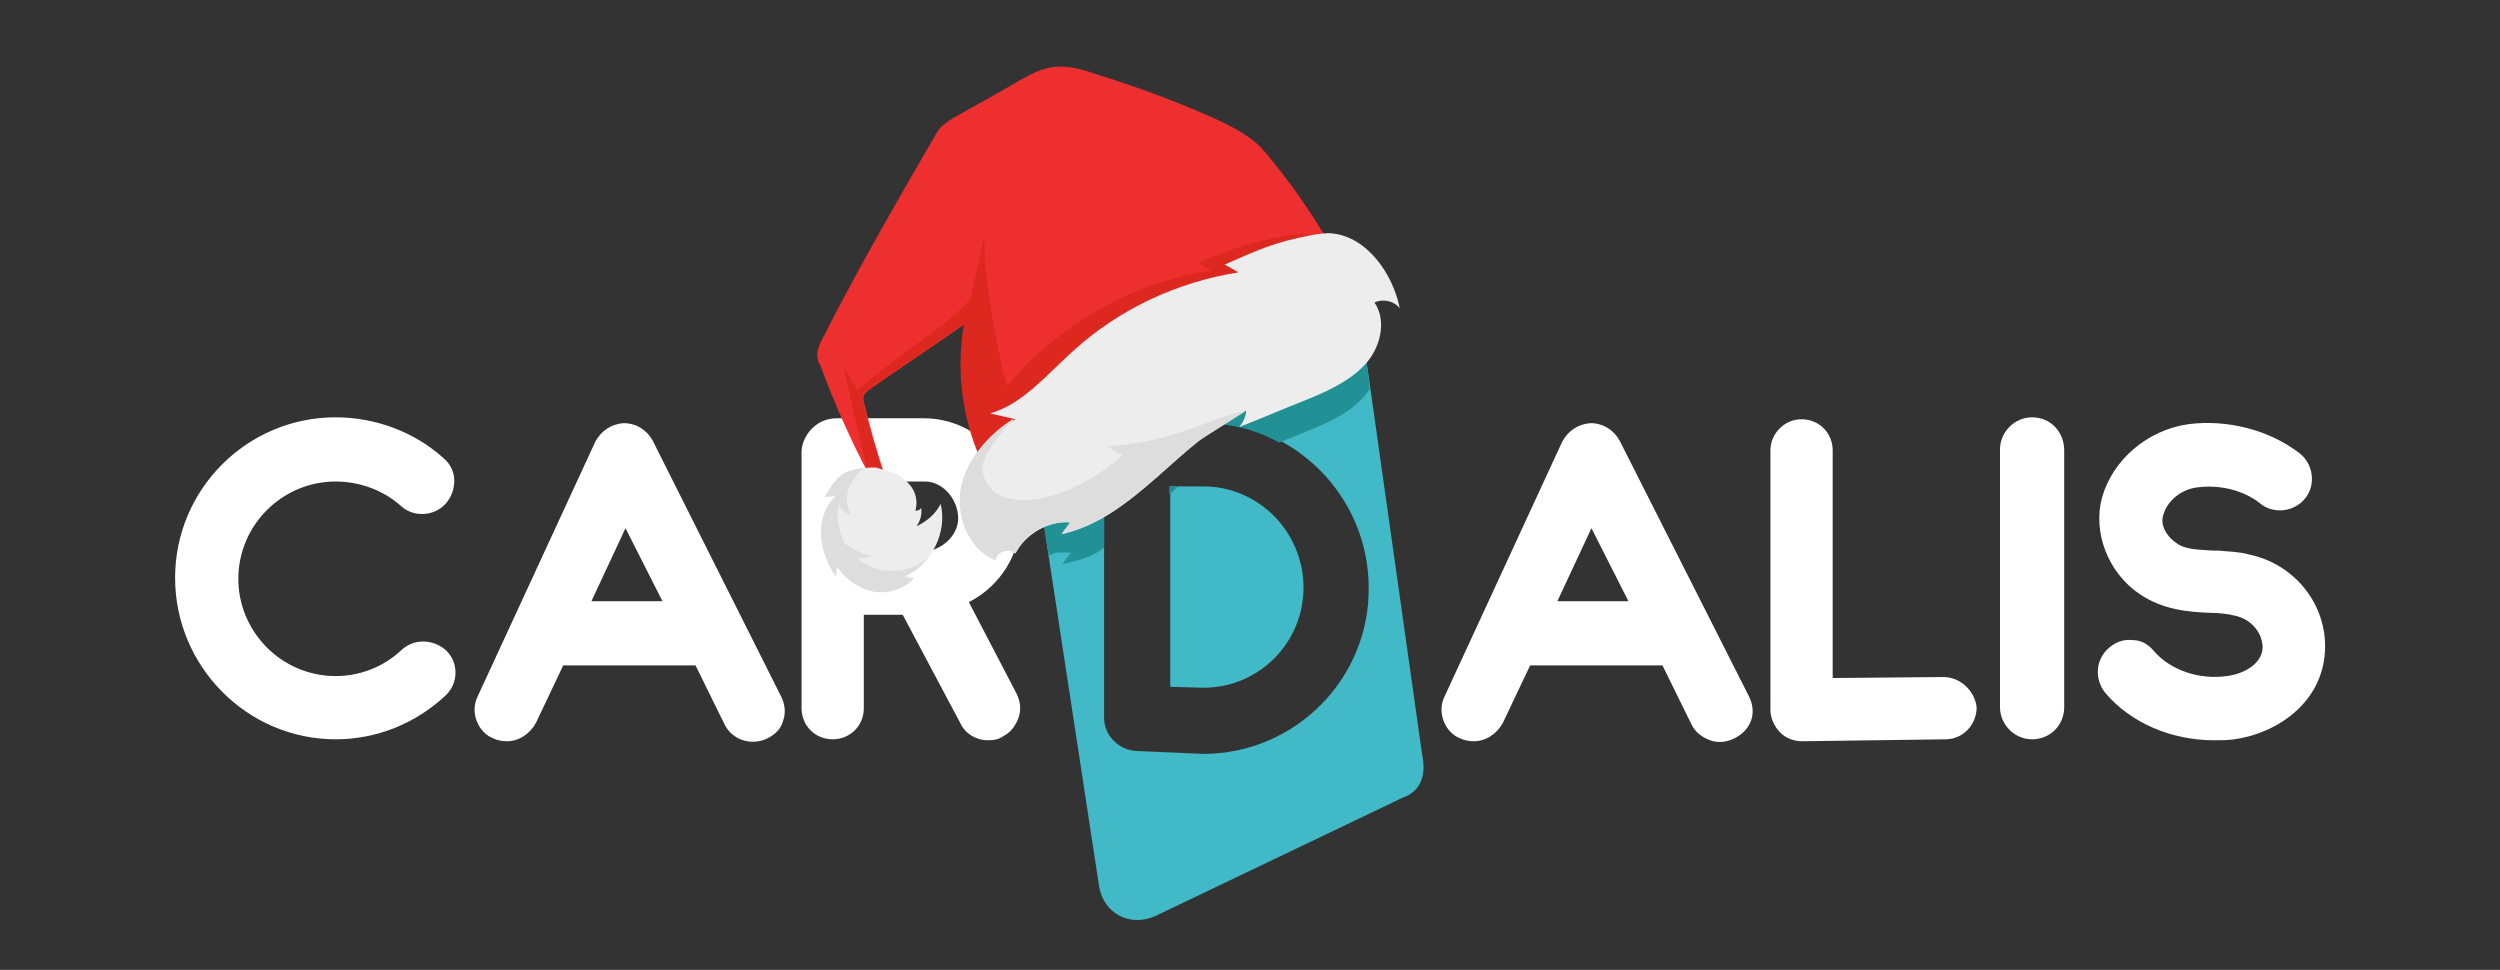
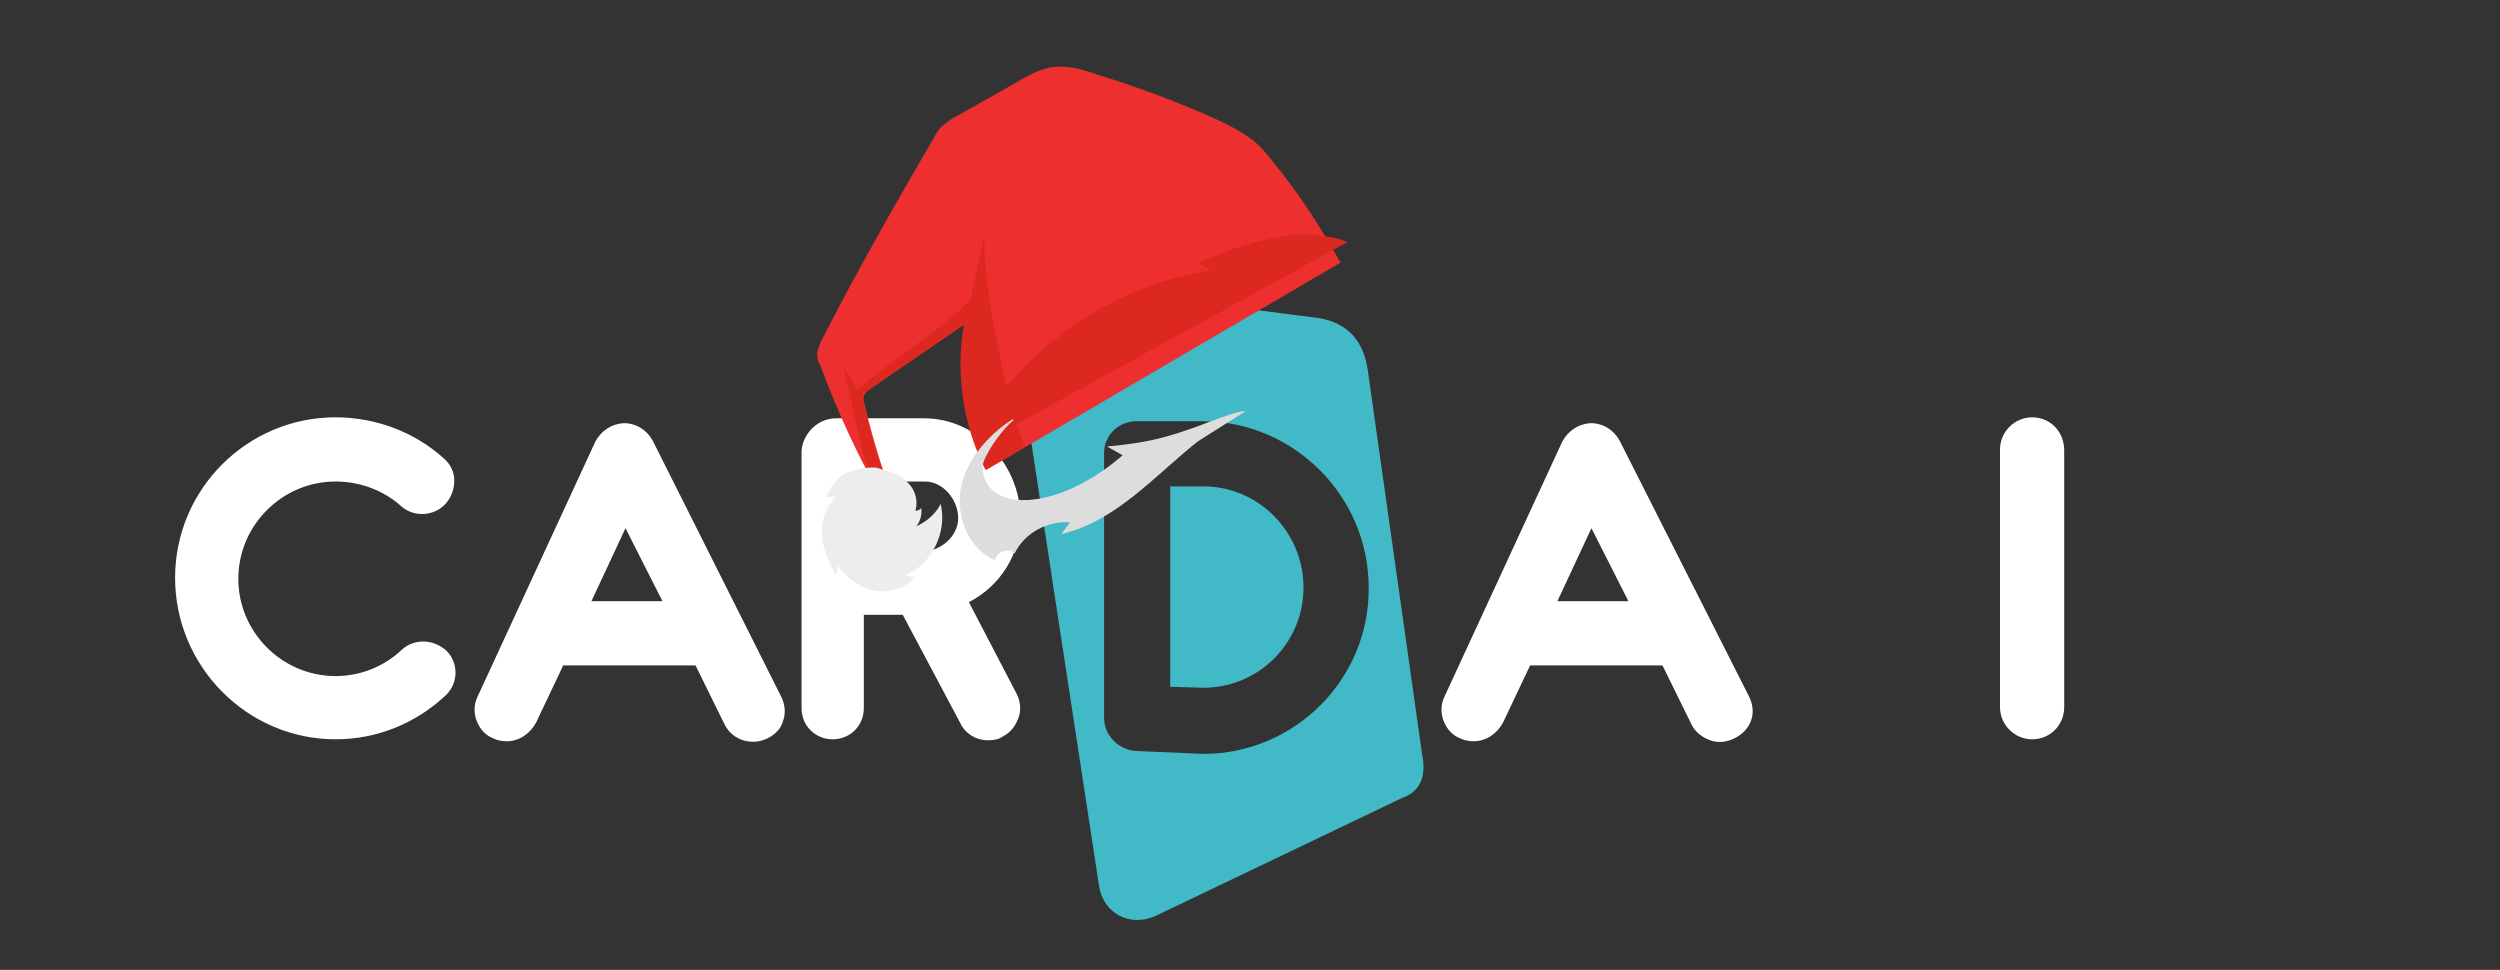
<svg xmlns="http://www.w3.org/2000/svg" version="1.1" id="Calque_1" x="0px" y="0px" viewBox="0 0 257 99.7" style="enable-background:new 0 0 257 99.7;" xml:space="preserve">
  <rect x="0" y="0" width="257" height="99.7" fill="#333333" stroke="none" />
  <style type="text/css">
	.st0{fill:#FFFFFF;}
	.st1{fill:#42B9C7;}
	.st2{fill:#ED2F2F;}
	.st3{fill:#DD281F;}
	.st4{fill:#229196;}
	.st5{fill:#EDEDED;}
	.st6{fill:#DDDDDD;}
</style>
  <g>
    <g>
      <g>
        <path class="st0" d="M41.3,66.8c-1.8,1.7-4.2,2.7-6.8,2.7c-5.5,0-10-4.5-10-10s4.5-10,10-10c2.5,0,4.9,0.9,6.7,2.5     c1.3,1.2,3.4,1.1,4.6-0.2c0.6-0.7,0.9-1.5,0.9-2.4c0-0.9-0.4-1.7-1.1-2.3c-3-2.7-7-4.2-11.1-4.2c-9.1,0-16.5,7.4-16.5,16.5     c0,9.1,7.4,16.6,16.5,16.6c4.2,0,8.2-1.6,11.3-4.5c1.3-1.2,1.4-3.3,0.1-4.6C44.6,65.7,42.6,65.6,41.3,66.8z" />
        <path class="st0" d="M67.1,45.3c-0.6-1.1-1.7-1.8-3-1.8c0,0,0,0,0,0c-1.3,0.1-2.3,0.8-2.9,1.9L49.1,71.6     c-0.4,0.8-0.4,1.7-0.1,2.5c0.3,0.8,0.9,1.5,1.7,1.8c0.4,0.2,0.9,0.3,1.4,0.3c1.3,0,2.4-0.8,3-1.9l2.8-5.9h13.6l3,6.1     c0.8,1.6,2.8,2.2,4.4,1.4c0.8-0.4,1.4-1,1.6-1.8c0.3-0.8,0.2-1.7-0.2-2.5L67.1,45.3z M60.8,61.8l3.5-7.5l3.8,7.5H60.8z" />
        <path class="st0" d="M99.6,61.9c3.3-1.7,5.3-5,5.3-8.6c0-5.6-4.5-10.3-9.9-10.3l-9,0c-2.2,0-3.6,1.9-3.6,3.5v26.3     c0,1.8,1.4,3.2,3.2,3.2s3.2-1.4,3.2-3.2v-9.6h4l5.9,11.1c0.5,1.1,1.6,1.8,2.9,1.8c0.6,0,1.1-0.1,1.5-0.4c0.8-0.4,1.3-1.1,1.6-1.9     c0.3-0.8,0.2-1.7-0.2-2.5L99.6,61.9z M98.5,53.3c0,1.8-1.8,3.4-3.7,3.4H89v-7.2h6.1C96.9,49.5,98.5,51.3,98.5,53.3z" />
        <path class="st0" d="M166.5,45.3c-0.6-1.1-1.7-1.8-3-1.8h0c-1.3,0.1-2.3,0.8-2.9,1.9l-12.1,26.2c-0.4,0.8-0.4,1.7-0.1,2.5     c0.3,0.8,0.9,1.5,1.7,1.8c0.4,0.2,0.9,0.3,1.4,0.3c1.3,0,2.4-0.8,3-1.9l2.8-5.9h13.6l3,6.1c0.4,0.8,1.1,1.3,1.9,1.6     c0.8,0.3,1.7,0.2,2.5-0.2c0.8-0.4,1.4-1,1.7-1.8c0.3-0.8,0.2-1.7-0.2-2.5L166.5,45.3z M167.4,61.8h-7.3l3.5-7.5L167.4,61.8z" />
-         <path class="st0" d="M199.8,69.6l-11.4,0.1V46.3c0-1.8-1.4-3.2-3.2-3.2c-1.8,0-3.2,1.5-3.2,3.2V73c0,0.8,0.4,1.7,1,2.3     c0.6,0.6,1.4,0.9,2.3,0.9l14.7-0.2c1.8,0,3.2-1.5,3.2-3.3C203,71,201.5,69.6,199.8,69.6z" />
        <path class="st0" d="M208.9,42.9c-1.8,0-3.3,1.5-3.3,3.3v26.5c0,1.8,1.5,3.3,3.3,3.3c1.9,0,3.3-1.5,3.3-3.3V46.3     C212.2,44.4,210.8,42.9,208.9,42.9z" />
-         <path class="st0" d="M231.2,57c-1.1-0.3-2.2-0.3-3.2-0.4l-0.5,0c-1.6-0.1-2.9-0.1-3.8-0.8c-0.9-0.6-1.7-1.8-1.3-2.9     c0.4-1.4,1.8-2.6,3.5-2.8c2.3-0.3,4.8,0.3,6.5,1.7c1.4,1.1,3.5,0.8,4.6-0.6c1.1-1.4,0.8-3.5-0.6-4.6c-3.1-2.4-7.4-3.5-11.4-3     c-4.3,0.6-7.8,3.7-8.9,7.5c-1,3.6,0.6,7.8,3.9,10c2.4,1.6,4.9,1.8,7.2,1.9c0.9,0,1.8,0.1,2.6,0.3c1.7,0.4,2.8,1.8,2.8,3.3     c-0.1,1.7-2,2.7-3.7,2.9c-2.8,0.4-5.8-0.6-7.5-2.6c-0.6-0.7-1.3-1.1-2.2-1.1c-0.9-0.1-1.7,0.2-2.4,0.8c-1.4,1.2-1.5,3.2-0.4,4.6     c2.6,3.1,6.8,4.9,11.2,4.9c0.7,0,1.4,0,2.1-0.1c4.3-0.6,9-3.7,9.3-9v0C239.3,62.3,236,58,231.2,57z" />
      </g>
      <g>
        <path class="st1" d="M123.7,50h-3.4v20.6l3.4,0.1c5.7,0,10.3-4.6,10.3-10.3S129.4,50,123.7,50z" />
        <path class="st1" d="M146.2,77.6L140.6,38c-0.5-3.3-2.4-5.1-5.8-5.4L110,29.4c-5.5-0.4-5.9,4.1-5.4,6.8l8.4,55     c0.5,2.7,3.1,4.1,5.7,3l25.5-12.2C146.2,81.3,146.6,79.5,146.2,77.6z M123.7,77.5l-6.9-0.3c-1.8-0.1-3.3-1.6-3.3-3.4V46.6     c0-1.9,1.5-3.3,3.4-3.3h6.7c9.4,0,17.1,7.7,17.1,17.1C140.8,69.8,133.1,77.5,123.7,77.5z" />
      </g>
    </g>
    <g id="_x34__hat_00000030464787132305647180000012109802040774769310_">
      <g>
        <g>
          <path class="st2" d="M137.8,27c-2-3.6-4.2-7-6.8-10.2c-0.7-0.9-1.5-1.9-2.5-2.6c-1.1-0.8-2.3-1.4-3.6-2c-4-1.8-8.1-3.3-12.3-4.6      c-1.4-0.5-2.9-0.9-4.4-0.7c-1.3,0.2-2.4,0.8-3.6,1.5c-2.1,1.2-4.2,2.4-6.2,3.5c-0.6,0.3-1.1,0.7-1.6,1.1c-0.4,0.4-0.7,1-1,1.5      c-4,6.9-7.9,13.7-11.5,20.8C84.2,35.7,84,36,84,36.4c0,0.4,0.1,0.8,0.3,1.1c1.5,4,3.2,7.9,5.2,11.6c0.5-0.1,0.9-0.3,1.4-0.4      c-0.8-2.4-1.5-4.9-2.1-7.4c0-0.2-0.1-0.4,0-0.6c0.1-0.3,0.3-0.4,0.5-0.6c3.3-2.3,6.6-4.5,9.9-6.8c-0.8,5.1,0,10.4,2.2,15      L137.8,27z" />
        </g>
        <g>
          <path class="st3" d="M88.1,40.1C88.1,40.1,88.1,40.1,88.1,40.1c6.2-5.1,8.8-6.2,11.7-9.4l1.3-6.1c0-0.1,0.1-0.1,0.1,0      c-0.1,3.3,1,10,2.3,15.1c0.7-0.7,1.3-1.6,2.8-3c5.3-4.8,11.2-7.8,18.2-8.9c-0.5-0.3-0.8-0.5-1.3-0.8c3.8-1.6,5.7-2.2,9.8-2.9      c0.7-0.1,4.2,0.1,5.5,0.8l-34,18.7c0.3,1,0.6,1.8,0.9,2.3l-4.1,2.4c-2.3-4.6-3.1-9.9-2.2-15c-3.3,2.3-6.6,4.5-9.9,6.8      c-0.2,0.2-0.5,0.3-0.5,0.6c-0.1,0.2,0,0.4,0,0.6c0.6,2.5,1.3,4.9,2.1,7.4c-0.5,0.1-0.9,0.3-1.4,0.4c-0.7-2.3-2.8-11.8-2.7-11.4      C87.2,38.5,88.1,40.1,88.1,40.1z" />
        </g>
      </g>
-       <path class="st4" d="M120.3,50.8C120.3,50.8,120.3,50.8,120.3,50.8c0.1-0.1,0.3-0.3,0.4-0.4c0.1-0.1,0.3-0.3,0.4-0.4c0,0,0,0,0,0    h-0.9V50.8z M140.6,38c-0.5-3.3-2.4-5.1-5.8-5.4l-9.4-1.2c-5.6,1.2-11,3.9-15.2,7.8c-1.5,1.4-2.9,2.9-4.5,4.2l2.1,13.7    c0.2-0.1,0.4-0.1,0.5-0.2c0.3-0.1,0.6-0.1,0.9-0.1s0.6,0,0.9,0c-0.3,0.4-0.6,0.8-0.9,1.2c0.4-0.1,0.8-0.2,1.2-0.3    c0.1,0,0.2-0.1,0.4-0.1c0.3-0.1,0.6-0.2,0.9-0.3c0.1,0,0.2-0.1,0.3-0.1c0.4-0.2,0.8-0.4,1.1-0.6c0,0,0,0,0,0    c0.1-0.1,0.3-0.2,0.4-0.3v-9.5c0-1.9,1.5-3.3,3.4-3.3h6.7c2.9,0,5.6,0.7,7.9,2c0.9-0.4,1.8-0.7,2.7-1.1c2.2-0.9,4.4-1.8,6-3.6    c0.2-0.2,0.4-0.5,0.6-0.8L140.6,38z" />
      <g>
        <g>
-           <path class="st5" d="M137,24c3.6,0.4,6.2,4.2,6.9,7.7c-0.6-0.8-1.8-1-2.6-0.6c1.3,1.9,0.6,4.7-1,6.4s-3.8,2.7-6,3.6      c-2.3,0.9-4.6,1.9-6.9,2.8c0.4-0.5,0.7-1.1,0.7-1.7c-6.9,3.2-11.4,11-18.9,12.7c0.3-0.4,0.6-0.8,0.9-1.2      c-2.3-0.2-4.7,1.2-5.7,3.2c-0.6-0.6-1.9-0.2-2,0.7c-2.8-1.2-4.1-4.7-3.5-7.6s2.9-5.4,5.5-6.9c-0.9-0.2-1.7-0.4-2.6-0.6      c3.4-1,5.8-4,8.5-6.4c4.7-4.3,10.7-7.1,17-8.1c-0.5-0.3-1-0.6-1.4-0.8c3.4-1.5,5.1-2.3,8.8-3C135.1,24.1,136.4,23.9,137,24z" />
-         </g>
+           </g>
        <g>
          <path class="st6" d="M104.1,43.1c-2.4,1.5-4.7,4.1-5.3,6.9c-0.6,3,0.7,6.4,3.5,7.6c0.1-0.9,1.4-1.3,2-0.7c1-2.1,3.4-3.4,5.7-3.2      c-0.3,0.4-0.6,0.8-0.9,1.2c5.6-1.3,9.5-5.9,14-9.5l4.9-3.1c0,0,0,0,0,0c0,0,0,0,0,0l0,0c-0.5-0.2-4.3,1.3-4.8,1.5      c-3.1,1.1-5,1.7-9.4,2.1c0.5,0.3,1.1,0.6,1.6,0.9c-2.6,2.3-6.3,4.4-9.7,4.6c-4,0.2-4.7-2.2-4.7-3.4c0-0.9,1.8-3.7,3.2-4.8" />
        </g>
      </g>
      <g>
        <g>
          <path class="st5" d="M90.2,48.1c-0.9-0.2-3.1,0.3-3.7,0.8c-0.7,0.6-1.2,1.4-1.6,2.2c0.4,0,0.7,0,1.1-0.1c-1.1,1-1.6,2.6-1.5,4      c0.1,1.5,0.7,2.9,1.5,4.2c0-0.4,0.1-0.7,0.1-1.1c0.9,1.3,2.2,2.3,3.7,2.6c1.5,0.3,3.2-0.2,4.2-1.3c-0.3-0.1-0.7-0.2-1-0.2      c2.8-1.2,4.4-4.5,3.7-7.4c-0.5,1-1.4,1.8-2.5,2.3c0.4-0.5,0.6-1.2,0.5-1.9c-0.1,0.2-0.3,0.3-0.6,0.3c0.3-1,0-2.1-0.7-2.8      c-0.7-0.8-1.7-1.2-2.6-1.4" />
        </g>
        <g>
-           <path class="st6" d="M85.9,51c-0.4,0-0.7,0-1.1,0.1c0.4-0.8,0.9-1.6,1.6-2.2c0.4-0.4,1.5-0.7,2.4-0.8c0,0-0.1,0.1-0.1,0.1      l0.2-0.1c-1,0.6-1.7,1.9-1.8,2.7c-0.1,0.7,0,1.5,0.4,2.1c-0.5-0.1-1.2-0.5-1.2-1.2c-0.1,0.4-0.2,0.9-0.2,1.3      c0,1,0.3,1.9,0.7,2.8c0.7,0.7,1.9,1.1,2.8,1.4c-0.3,0.1-1.1,0.2-1.5,0.2c1,0.8,2.2,1.3,3.6,1.3c1.4,0,2.7-0.5,3.7-1.4      c-0.6,0.9-1.5,1.6-2.5,2c0.3,0.1,0.7,0.2,1,0.2c-1,1.1-2.7,1.6-4.2,1.3c-1.5-0.3-2.8-1.3-3.7-2.6c0,0.4-0.1,0.7-0.1,1.1      c-0.8-1.3-1.4-2.7-1.5-4.2C84.3,53.6,84.8,52,85.9,51z" />
-         </g>
+           </g>
      </g>
    </g>
  </g>
</svg>